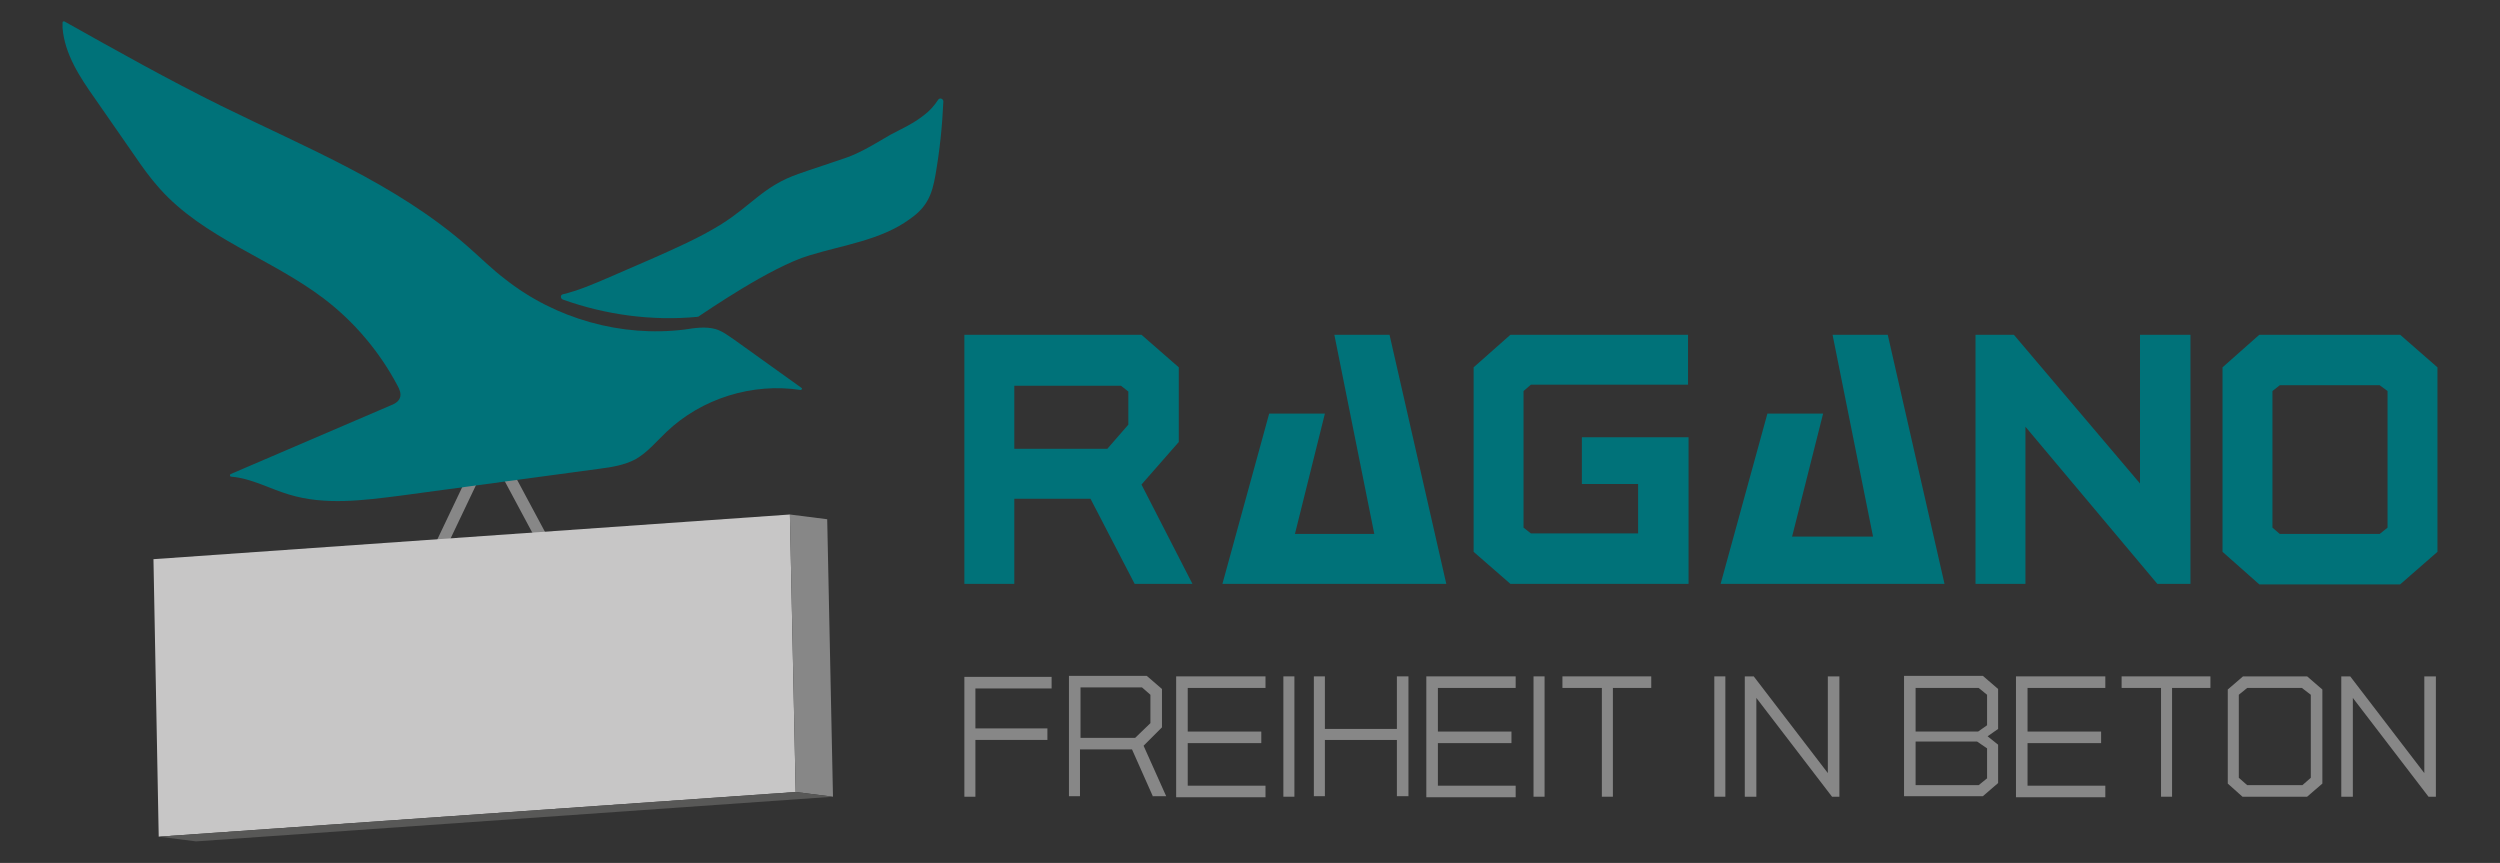
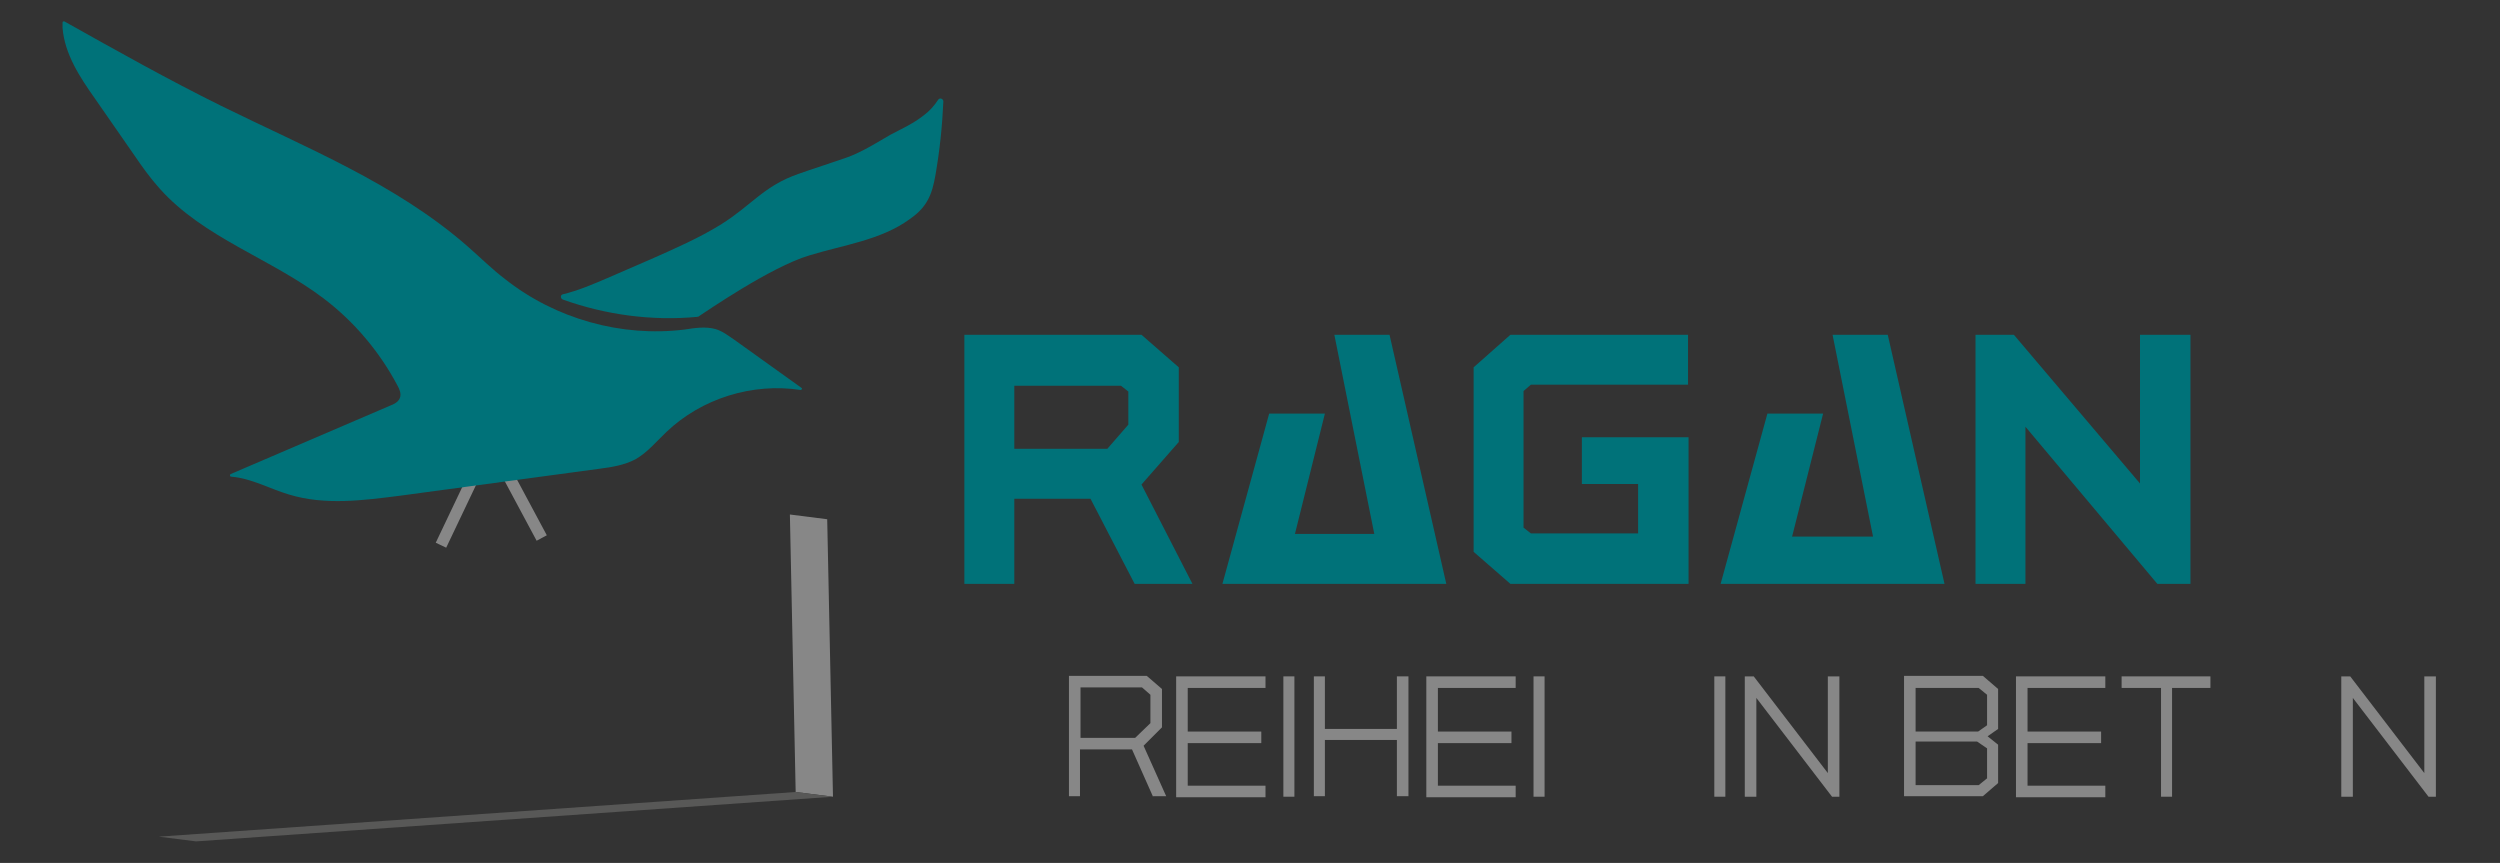
<svg xmlns="http://www.w3.org/2000/svg" version="1.1" id="Ebene_1" x="0px" y="0px" viewBox="0 0 475.7 164.2" style="enable-background:new 0 0 475.7 164.2;" xml:space="preserve">
  <rect x="0" y="0" width="475.7" height="164.2" fill="#333333" stroke="none" />
  <style type="text/css">
	.st0{fill:#007279;}
	.st1{fill:#878787;}
	.st2{fill:#C7C6C6;}
	.st3{fill:#585857;}
	.st4{fill:none;stroke:#FFFFFF;stroke-miterlimit:10;}
</style>
  <g>
    <polygon class="st0" points="264.4,63.7 253.9,63.7 261.5,101.6 253.9,101.6 246.4,101.6 252.1,78.7 241.5,78.7 232.6,111.1    253.9,111.1 275.2,111.1  " />
    <polygon class="st0" points="359.2,63.7 348.7,63.7 356.4,102.1 348.7,102.1 341,102.1 346.9,78.7 336.3,78.7 327.4,111.1    348.7,111.1 370,111.1  " />
    <path class="st0" d="M215.9,111.1l-8.4-16.2H193v16.2h-9.5V63.7h33.7l7.1,6.2v14.2l-7.1,8.1l9.7,18.9H215.9z M193,85.4h17.7l4-4.6   v-6.3l-1.4-1.1H193V85.4z" />
    <path class="st0" d="M280.4,105V69.9l7-6.2h33.8v9.5h-29.9l-1.4,1.2v26l1.4,1.1h20.4v-9.4H301v-8.9h20.3v27.9h-33.9L280.4,105z" />
    <path class="st0" d="M416.8,63.7v47.4h-6.3l-25.1-29.9v29.9h-9.5V63.7h7.3l24,28.3V63.7H416.8z" />
-     <path class="st0" d="M422.9,105V69.9l7-6.2h26.8l7.1,6.2V105l-7.1,6.2h-26.8L422.9,105z M452.8,101.6l1.5-1.2v-26l-1.5-1.1h-19   l-1.4,1.1v26l1.4,1.2H452.8z" />
  </g>
  <rect x="79.4" y="95.6" transform="matrix(0.43 -0.903 0.903 0.43 -37.555 133.86)" class="st1" width="15.8" height="2.2" />
  <rect x="98.3" y="87.5" transform="matrix(0.881 -0.472 0.472 0.881 -33.25 58.282)" class="st1" width="2.2" height="15.8" />
  <g>
    <path class="st0" d="M11.9,5.3c0.4,5,3.3,9.4,6.2,13.5c2.5,3.6,5,7.2,7.5,10.8c1.5,2.2,3,4.3,4.8,6.3c8.4,9.4,21.2,13.3,31.2,20.9   c5.8,4.4,10.6,10.1,14,16.5c0.4,0.7,0.8,1.6,0.5,2.4c-0.3,0.8-1.1,1.2-1.9,1.5l-30.3,13c-0.2,0.1-0.2,0.5,0.1,0.5   c3.8,0.3,7.3,2.3,11,3.4c6.9,2.1,14.2,1.1,21.3,0.2c12.6-1.7,25.1-3.4,37.7-5.1c2.4-0.3,4.8-0.7,6.9-1.8c2.3-1.3,4-3.4,5.9-5.2   c6.7-6.4,16.4-9.4,25.5-8c0.3,0,0.4-0.3,0.2-0.4l-12.7-9.1c-1.2-0.8-2.3-1.7-3.7-2.1c-1.9-0.5-3.9-0.2-5.8,0.1   c-12,1.5-24.6-2-34.2-9.6c-2.5-1.9-4.7-4.1-7.1-6.2C75.3,34.9,58.2,28.1,42,20.1c-10.1-5-19.9-10.5-29.7-16c-0.2-0.1-0.4,0-0.4,0.2   L11.9,5.3z" />
  </g>
  <g>
    <path class="st0" d="M132.6,60.3c-8.6,0.8-17.4-0.4-25.5-3.3c-0.5-0.2-0.5-0.9,0-1c2.9-0.7,5.7-1.9,8.5-3.1   c2.8-1.2,5.5-2.4,8.3-3.6c4.5-2,9.1-4,13.3-6.6c5.9-3.7,8.1-7.3,14.7-9.6c2.2-0.8,7.5-2.5,9.7-3.3c2.8-1.1,5.3-2.7,7.9-4.2   c2.1-1.1,4.3-2.1,6.2-3.6c1.1-0.8,2.1-1.9,2.8-3c0.3-0.5,1-0.2,1,0.3c-0.2,4.7-0.7,9.4-1.5,14c-0.3,1.7-0.7,3.5-1.6,5   c-0.8,1.4-2,2.5-3.3,3.4c-5.5,4-12.6,4.9-19.1,6.9c-7.4,2.2-19.8,10.8-21.2,11.7C132.8,60.2,132.7,60.3,132.6,60.3z" />
  </g>
  <g>
    <g>
-       <polygon class="st2" points="150.3,97.9 151.4,150.7 30.2,159.2 29.2,106.4   " />
-     </g>
+       </g>
  </g>
  <g>
    <polygon class="st1" points="150.3,97.9 157.4,98.8 158.5,151.6 151.4,150.7  " />
  </g>
  <g>
    <polygon class="st3" points="151.4,150.7 158.5,151.6 37.3,160.1 30.2,159.2  " />
  </g>
  <g>
-     <path class="st1" d="M185.6,130.9v7.7h13.7v2.2h-13.7v10.8h-2.1v-22.8h16.6l0,2.2H185.6z" />
    <path class="st1" d="M219.4,151.6l-4-9h-9.9v8.9h-2.1v-22.9l14.8,0l2.9,2.5v7.3l-3.5,3.5l4.3,9.6H219.4z M205.5,140.4H216l2.9-2.8   v-5.4l-1.6-1.4h-11.7V140.4z" />
    <path class="st1" d="M223.8,128.7h17v2.2H226v8.3h14v2.2h-14v8.1h14.8v2.2h-17V128.7z" />
    <path class="st1" d="M244.2,128.7h2.1v22.9h-2.1V128.7z" />
    <path class="st1" d="M268,128.7v22.8h-2.2v-10.7h-13.7v10.7H250v-22.8h2.1v10h13.7v-10H268z" />
    <path class="st1" d="M271.4,128.7h17v2.2h-14.8v8.3h14v2.2h-14v8.1h14.8v2.2h-17V128.7z" />
-     <path class="st1" d="M291.8,128.7h2.1v22.9h-2.1V128.7z" />
-     <path class="st1" d="M304.7,130.9h-7.4v-2.2h16.9v2.2h-7.3v20.7h-2.1V130.9z" />
+     <path class="st1" d="M291.8,128.7h2.1v22.9h-2.1z" />
    <path class="st1" d="M326.2,128.7h2.1v22.9h-2.1V128.7z" />
    <path class="st1" d="M350,128.7v22.9h-1.4l-14.4-18.8v18.8H332v-22.9h1.7l14.1,18.4v-18.4H350z" />
    <path class="st1" d="M380.2,138.7l-2,1.4l2,1.6v7.3l-2.9,2.5h-15v-22.9h15l2.9,2.5V138.7z M378.1,132.2l-1.6-1.3h-12v8.3h11.9   l1.7-1.2V132.2z M378.1,142.4l-1.9-1.3h-11.7v8.3h12l1.6-1.3V142.4z" />
    <path class="st1" d="M383.6,128.7h17v2.2h-14.8v8.3h14v2.2h-14v8.1h14.8v2.2h-17V128.7z" />
    <path class="st1" d="M411.1,130.9h-7.4v-2.2h16.9v2.2h-7.3v20.7h-2.1V130.9z" />
-     <path class="st1" d="M423.9,149.1v-17.9l2.9-2.5H439l2.9,2.5v17.9l-2.9,2.5h-12.3L423.9,149.1z M438.1,149.4l1.6-1.4l0-15.8   l-1.7-1.3h-10.4l-1.6,1.3V148l1.6,1.4H438.1z" />
    <path class="st1" d="M463.5,128.7v22.9h-1.4l-14.4-18.8v18.8h-2.2v-22.9h1.7l14.1,18.4v-18.4H463.5z" />
  </g>
  <path class="st4" d="M151.6,151" />
</svg>